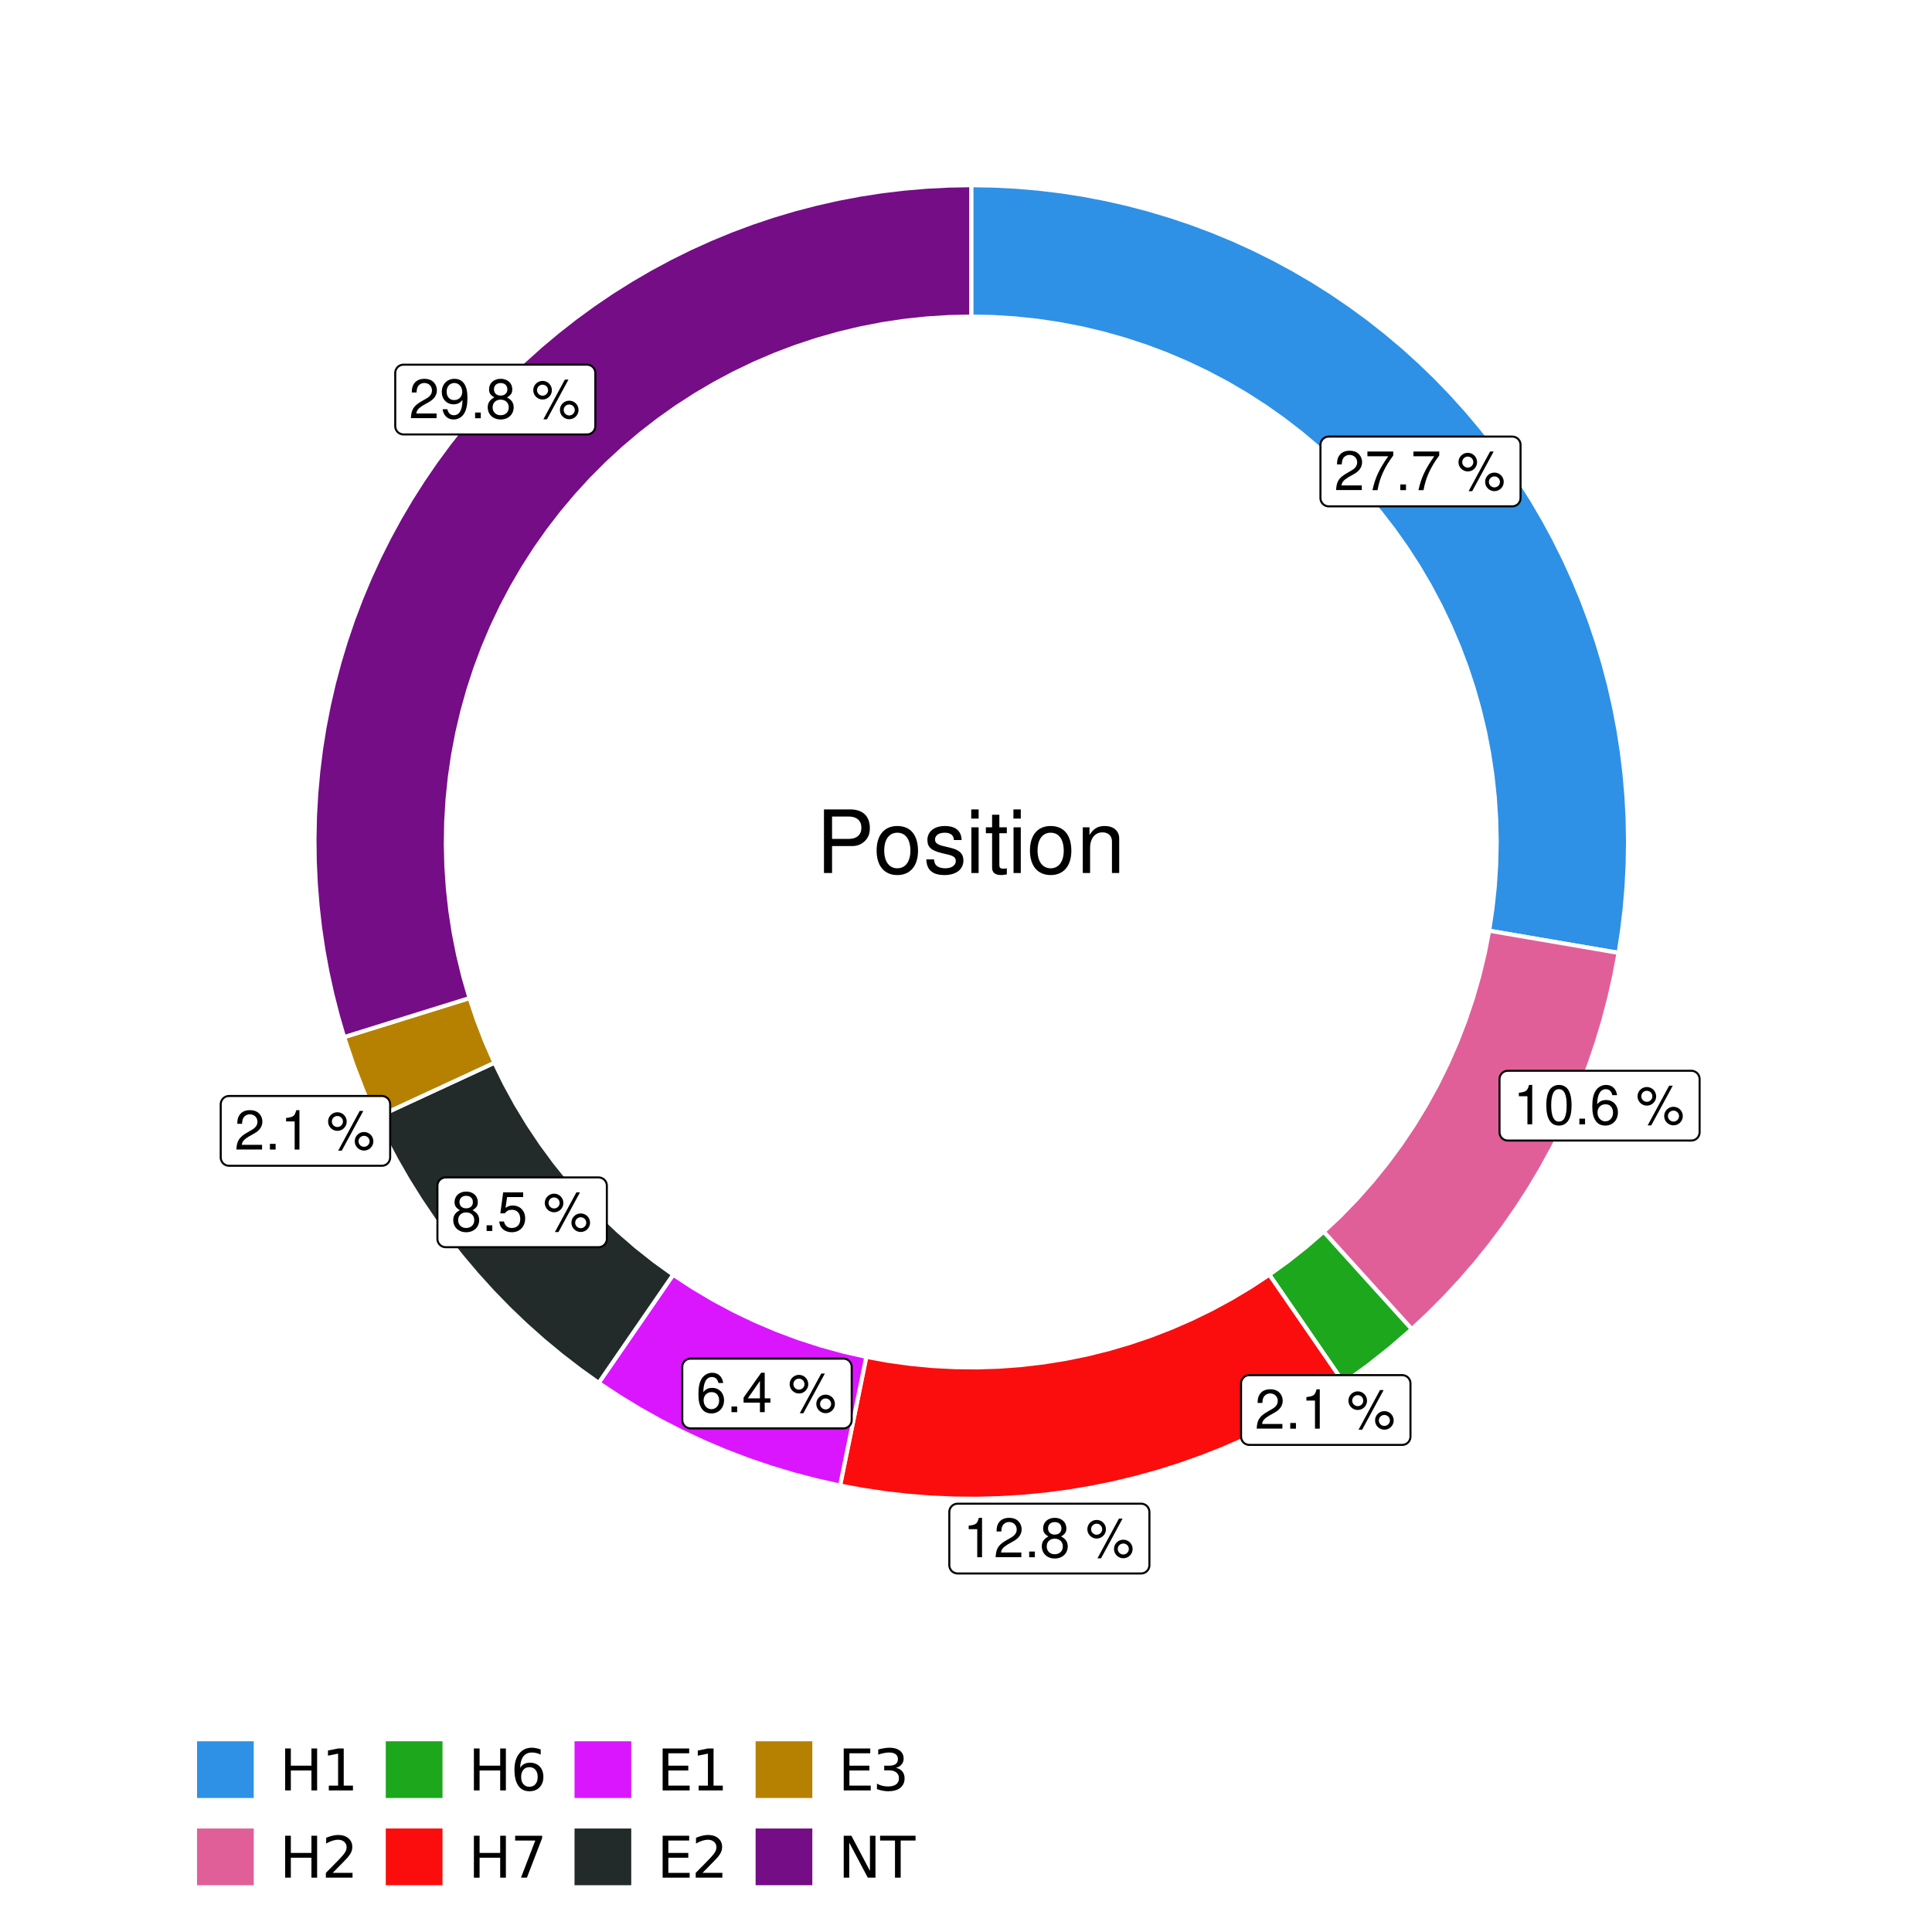
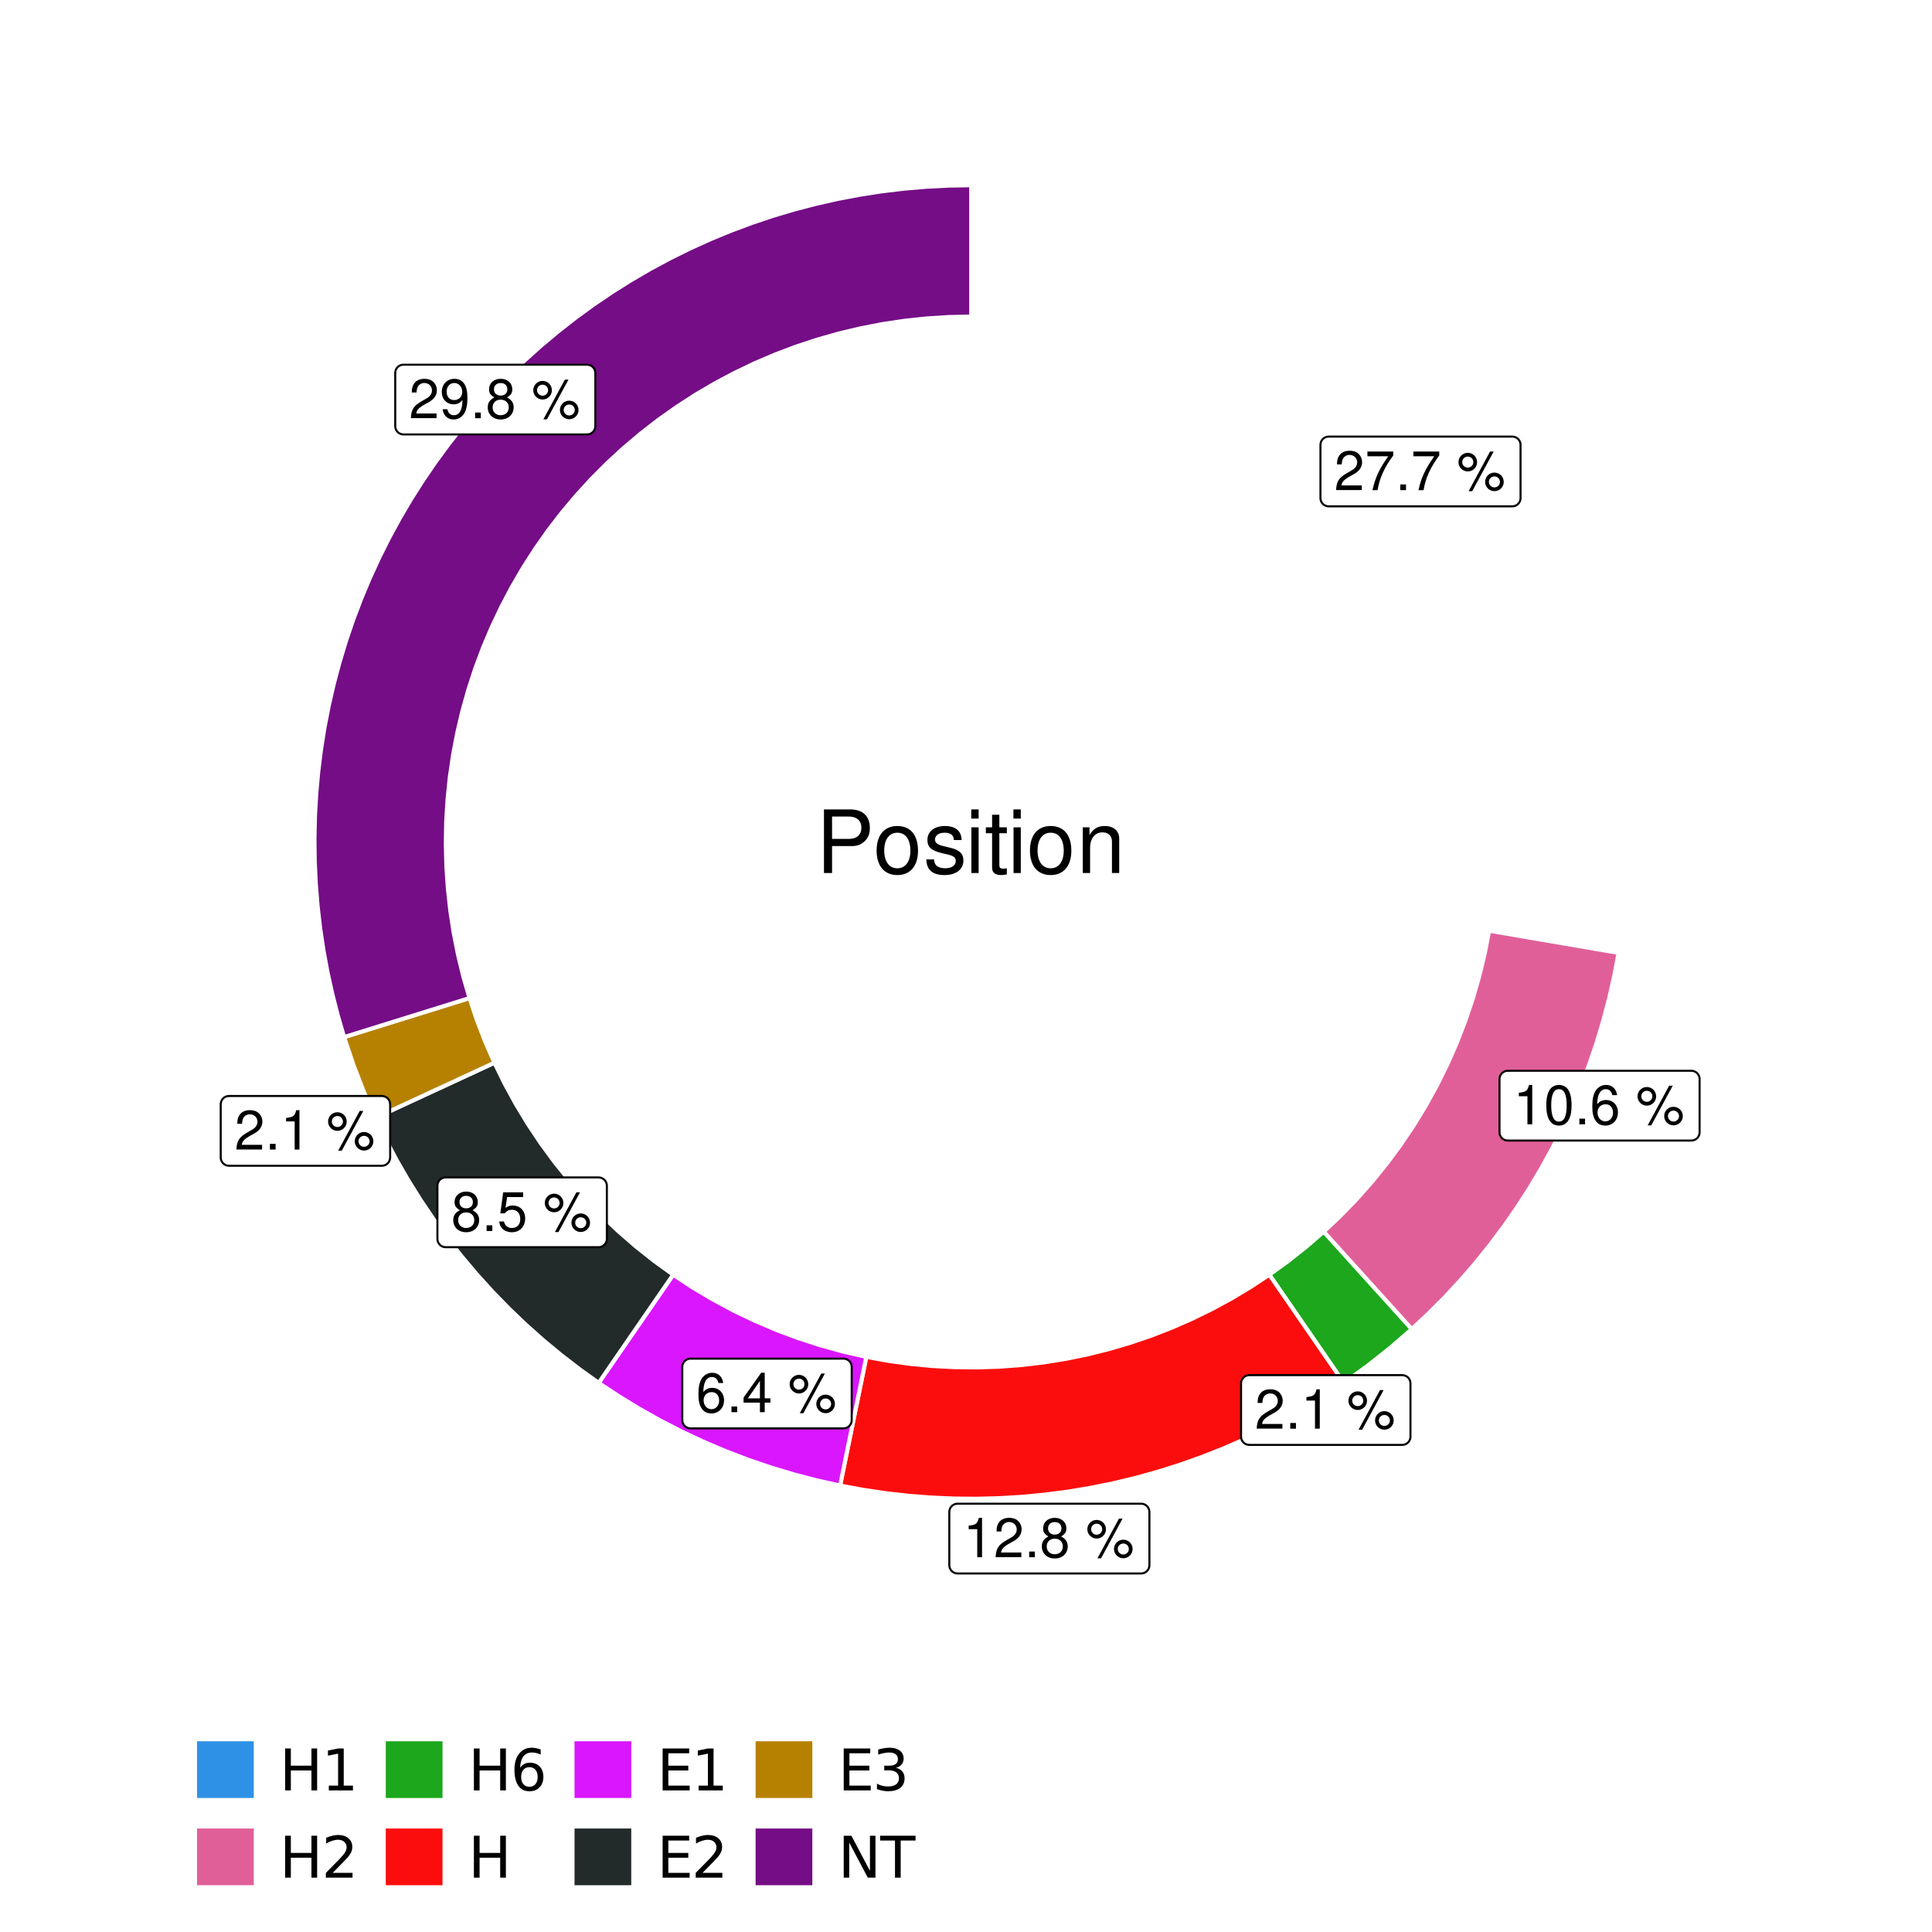
<svg xmlns="http://www.w3.org/2000/svg" xmlns:xlink="http://www.w3.org/1999/xlink" width="504pt" height="504pt" viewBox="0 0 504 504" version="1.1">
  <defs>
    <g>
      <symbol overflow="visible" id="glyph0-0">
        <path style="stroke:none;" d="" />
      </symbol>
      <symbol overflow="visible" id="glyph0-1">
        <path style="stroke:none;" d="M 7.188 -1.234 L 1.891 -1.234 C 2.016 -2.094 2.469 -2.625 3.719 -3.391 L 5.141 -4.188 C 6.547 -4.969 7.266 -6.016 7.266 -7.281 C 7.266 -8.141 6.922 -8.922 6.328 -9.484 C 5.734 -10.031 4.984 -10.281 4.031 -10.281 C 2.766 -10.281 1.812 -9.828 1.25 -8.938 C 0.891 -8.406 0.734 -7.766 0.719 -6.719 L 1.969 -6.719 C 2 -7.422 2.094 -7.828 2.266 -8.172 C 2.594 -8.797 3.234 -9.188 4 -9.188 C 5.141 -9.188 5.984 -8.359 5.984 -7.25 C 5.984 -6.422 5.516 -5.719 4.625 -5.203 L 3.312 -4.438 C 1.203 -3.234 0.594 -2.266 0.484 -0.016 L 7.188 -0.016 Z M 7.188 -1.234 " />
      </symbol>
      <symbol overflow="visible" id="glyph0-2">
        <path style="stroke:none;" d="M 7.391 -10.078 L 0.656 -10.078 L 0.656 -8.844 L 6.094 -8.844 C 3.703 -5.422 2.719 -3.312 1.969 0 L 3.297 0 C 3.859 -3.234 5.125 -6 7.391 -9.031 Z M 7.391 -10.078 " />
      </symbol>
      <symbol overflow="visible" id="glyph0-3">
        <path style="stroke:none;" d="M 2.719 -1.484 L 1.234 -1.484 L 1.234 0 L 2.719 0 Z M 2.719 -1.484 " />
      </symbol>
      <symbol overflow="visible" id="glyph0-4">
        <path style="stroke:none;" d="" />
      </symbol>
      <symbol overflow="visible" id="glyph0-5">
        <path style="stroke:none;" d="M 2.828 -9.734 C 1.5 -9.734 0.406 -8.641 0.406 -7.312 C 0.406 -5.969 1.5 -4.875 2.844 -4.875 C 4.172 -4.875 5.266 -5.969 5.266 -7.281 C 5.266 -8.656 4.188 -9.734 2.828 -9.734 Z M 2.828 -8.75 C 3.641 -8.75 4.281 -8.109 4.281 -7.297 C 4.281 -6.516 3.625 -5.875 2.844 -5.875 C 2.047 -5.875 1.391 -6.516 1.391 -7.312 C 1.391 -8.109 2.031 -8.75 2.828 -8.75 Z M 8.656 -10.078 L 3.047 0.281 L 3.984 0.281 L 9.594 -10.078 Z M 9.781 -4.578 C 8.453 -4.578 7.359 -3.5 7.359 -2.156 C 7.359 -0.812 8.453 0.266 9.797 0.266 C 11.125 0.266 12.219 -0.812 12.219 -2.141 C 12.219 -3.5 11.141 -4.578 9.781 -4.578 Z M 9.781 -3.578 C 10.594 -3.578 11.234 -2.938 11.234 -2.141 C 11.234 -1.359 10.578 -0.719 9.797 -0.719 C 8.984 -0.719 8.344 -1.359 8.344 -2.156 C 8.344 -2.938 8.984 -3.578 9.781 -3.578 Z M 9.781 -3.578 " />
      </symbol>
      <symbol overflow="visible" id="glyph0-6">
        <path style="stroke:none;" d="M 3.688 -7.328 L 3.688 0 L 4.938 0 L 4.938 -10.281 L 4.109 -10.281 C 3.672 -8.703 3.391 -8.484 1.453 -8.234 L 1.453 -7.328 Z M 3.688 -7.328 " />
      </symbol>
      <symbol overflow="visible" id="glyph0-7">
        <path style="stroke:none;" d="M 3.906 -10.281 C 2.969 -10.281 2.125 -9.859 1.594 -9.156 C 0.938 -8.25 0.609 -6.875 0.609 -4.984 C 0.609 -1.5 1.75 0.328 3.906 0.328 C 6.047 0.328 7.203 -1.5 7.203 -4.891 C 7.203 -6.875 6.891 -8.219 6.234 -9.156 C 5.703 -9.875 4.859 -10.281 3.906 -10.281 Z M 3.906 -9.172 C 5.266 -9.172 5.922 -7.797 5.922 -5 C 5.922 -2.078 5.281 -0.719 3.875 -0.719 C 2.562 -0.719 1.891 -2.141 1.891 -4.969 C 1.891 -7.797 2.562 -9.172 3.906 -9.172 Z M 3.906 -9.172 " />
      </symbol>
      <symbol overflow="visible" id="glyph0-8">
        <path style="stroke:none;" d="M 7.078 -7.609 C 6.844 -9.281 5.766 -10.281 4.219 -10.281 C 3.109 -10.281 2.125 -9.734 1.516 -8.812 C 0.875 -7.812 0.609 -6.562 0.609 -4.688 C 0.609 -2.953 0.859 -1.859 1.469 -0.953 C 2 -0.109 2.891 0.328 4 0.328 C 5.922 0.328 7.297 -1.109 7.297 -3.109 C 7.297 -5 6.016 -6.344 4.203 -6.344 C 3.219 -6.344 2.438 -5.969 1.891 -5.219 C 1.906 -7.766 2.703 -9.172 4.141 -9.172 C 5.016 -9.172 5.625 -8.609 5.828 -7.609 Z M 4.047 -5.234 C 5.266 -5.234 6.016 -4.375 6.016 -3.016 C 6.016 -1.719 5.156 -0.781 4.016 -0.781 C 2.844 -0.781 1.969 -1.766 1.969 -3.078 C 1.969 -4.344 2.812 -5.234 4.047 -5.234 Z M 4.047 -5.234 " />
      </symbol>
      <symbol overflow="visible" id="glyph0-9">
        <path style="stroke:none;" d="M 5.562 -5.422 C 6.609 -6.062 6.938 -6.562 6.938 -7.531 C 6.938 -9.156 5.703 -10.281 3.906 -10.281 C 2.141 -10.281 0.875 -9.156 0.875 -7.547 C 0.875 -6.562 1.203 -6.078 2.25 -5.422 C 1.094 -4.828 0.531 -4 0.531 -2.859 C 0.531 -0.984 1.906 0.328 3.906 0.328 C 5.906 0.328 7.297 -0.984 7.297 -2.859 C 7.297 -4 6.719 -4.828 5.562 -5.422 Z M 3.906 -9.172 C 4.984 -9.172 5.656 -8.531 5.656 -7.5 C 5.656 -6.547 4.969 -5.906 3.906 -5.906 C 2.844 -5.906 2.156 -6.547 2.156 -7.531 C 2.156 -8.531 2.844 -9.172 3.906 -9.172 Z M 3.906 -4.844 C 5.156 -4.844 6.016 -4.031 6.016 -2.828 C 6.016 -1.594 5.172 -0.781 3.875 -0.781 C 2.656 -0.781 1.812 -1.625 1.812 -2.812 C 1.812 -4.031 2.641 -4.844 3.906 -4.844 Z M 3.906 -4.844 " />
      </symbol>
      <symbol overflow="visible" id="glyph0-10">
        <path style="stroke:none;" d="M 4.656 -2.484 L 4.656 0 L 5.906 0 L 5.906 -2.484 L 7.391 -2.484 L 7.391 -3.609 L 5.906 -3.609 L 5.906 -10.281 L 4.984 -10.281 L 0.391 -3.812 L 0.391 -2.484 Z M 4.656 -3.609 L 1.5 -3.609 L 4.656 -8.141 Z M 4.656 -3.609 " />
      </symbol>
      <symbol overflow="visible" id="glyph0-11">
        <path style="stroke:none;" d="M 6.766 -10.078 L 1.562 -10.078 L 0.812 -4.594 L 1.969 -4.594 C 2.547 -5.297 3.031 -5.531 3.828 -5.531 C 5.172 -5.531 6.016 -4.609 6.016 -3.109 C 6.016 -1.656 5.172 -0.781 3.812 -0.781 C 2.719 -0.781 2.047 -1.344 1.75 -2.469 L 0.5 -2.469 C 0.672 -1.656 0.812 -1.25 1.109 -0.875 C 1.672 -0.109 2.703 0.328 3.844 0.328 C 5.875 0.328 7.297 -1.156 7.297 -3.281 C 7.297 -5.281 5.969 -6.641 4.031 -6.641 C 3.328 -6.641 2.766 -6.453 2.172 -6.031 L 2.578 -8.844 L 6.766 -8.844 Z M 6.766 -10.078 " />
      </symbol>
      <symbol overflow="visible" id="glyph0-12">
        <path style="stroke:none;" d="M 0.75 -2.344 C 1 -0.672 2.078 0.328 3.609 0.328 C 4.734 0.328 5.734 -0.219 6.328 -1.141 C 6.953 -2.141 7.234 -3.391 7.234 -5.266 C 7.234 -7 6.984 -8.094 6.391 -9 C 5.828 -9.844 4.953 -10.281 3.844 -10.281 C 1.922 -10.281 0.547 -8.844 0.547 -6.859 C 0.547 -4.969 1.812 -3.625 3.641 -3.625 C 4.594 -3.625 5.297 -3.969 5.938 -4.75 C 5.922 -2.188 5.141 -0.781 3.703 -0.781 C 2.812 -0.781 2.203 -1.344 2 -2.344 Z M 3.828 -9.188 C 4.984 -9.188 5.875 -8.203 5.875 -6.875 C 5.875 -5.609 5.016 -4.734 3.781 -4.734 C 2.578 -4.734 1.812 -5.594 1.812 -6.953 C 1.812 -8.25 2.656 -9.188 3.828 -9.188 Z M 3.828 -9.188 " />
      </symbol>
      <symbol overflow="visible" id="glyph1-0">
        <path style="stroke:none;" d="" />
      </symbol>
      <symbol overflow="visible" id="glyph1-1">
        <path style="stroke:none;" d="M 4.188 -7.031 L 9.406 -7.031 C 10.703 -7.031 11.719 -7.422 12.609 -8.219 C 13.609 -9.125 14.047 -10.203 14.047 -11.719 C 14.047 -14.844 12.203 -16.594 8.922 -16.594 L 2.078 -16.594 L 2.078 0 L 4.188 0 Z M 4.188 -8.906 L 4.188 -14.734 L 8.609 -14.734 C 10.625 -14.734 11.844 -13.641 11.844 -11.812 C 11.844 -10 10.625 -8.906 8.609 -8.906 Z M 4.188 -8.906 " />
      </symbol>
      <symbol overflow="visible" id="glyph1-2">
        <path style="stroke:none;" d="M 6.188 -12.266 C 2.828 -12.266 0.812 -9.875 0.812 -5.875 C 0.812 -1.844 2.828 0.531 6.219 0.531 C 9.578 0.531 11.609 -1.859 11.609 -5.781 C 11.609 -9.922 9.656 -12.266 6.188 -12.266 Z M 6.219 -10.516 C 8.359 -10.516 9.625 -8.766 9.625 -5.812 C 9.625 -2.984 8.312 -1.234 6.219 -1.234 C 4.094 -1.234 2.797 -2.984 2.797 -5.875 C 2.797 -8.766 4.094 -10.516 6.219 -10.516 Z M 6.219 -10.516 " />
      </symbol>
      <symbol overflow="visible" id="glyph1-3">
        <path style="stroke:none;" d="M 9.969 -8.609 C 9.953 -10.953 8.406 -12.266 5.641 -12.266 C 2.875 -12.266 1.062 -10.844 1.062 -8.625 C 1.062 -6.766 2.031 -5.875 4.844 -5.188 L 6.625 -4.766 C 7.938 -4.438 8.469 -3.969 8.469 -3.125 C 8.469 -1.984 7.359 -1.234 5.688 -1.234 C 4.672 -1.234 3.797 -1.531 3.328 -2.031 C 3.031 -2.375 2.891 -2.703 2.781 -3.547 L 0.781 -3.547 C 0.859 -0.797 2.406 0.531 5.531 0.531 C 8.531 0.531 10.453 -0.953 10.453 -3.25 C 10.453 -5.031 9.453 -6.016 7.078 -6.578 L 5.266 -7.016 C 3.703 -7.375 3.047 -7.875 3.047 -8.719 C 3.047 -9.828 4.031 -10.516 5.578 -10.516 C 7.109 -10.516 7.922 -9.859 7.969 -8.609 Z M 9.969 -8.609 " />
      </symbol>
      <symbol overflow="visible" id="glyph1-4">
        <path style="stroke:none;" d="M 3.422 -11.922 L 1.531 -11.922 L 1.531 0 L 3.422 0 Z M 3.422 -16.594 L 1.5 -16.594 L 1.5 -14.203 L 3.422 -14.203 Z M 3.422 -16.594 " />
      </symbol>
      <symbol overflow="visible" id="glyph1-5">
        <path style="stroke:none;" d="M 5.781 -11.922 L 3.828 -11.922 L 3.828 -15.203 L 1.938 -15.203 L 1.938 -11.922 L 0.312 -11.922 L 0.312 -10.375 L 1.938 -10.375 L 1.938 -1.359 C 1.938 -0.141 2.75 0.531 4.234 0.531 C 4.734 0.531 5.141 0.484 5.781 0.359 L 5.781 -1.234 C 5.516 -1.156 5.266 -1.141 4.875 -1.141 C 4.047 -1.141 3.828 -1.359 3.828 -2.203 L 3.828 -10.375 L 5.781 -10.375 Z M 5.781 -11.922 " />
      </symbol>
      <symbol overflow="visible" id="glyph1-6">
        <path style="stroke:none;" d="M 1.594 -11.922 L 1.594 0 L 3.5 0 L 3.5 -6.578 C 3.5 -9.016 4.781 -10.609 6.734 -10.609 C 8.234 -10.609 9.203 -9.703 9.203 -8.266 L 9.203 0 L 11.094 0 L 11.094 -9.016 C 11.094 -11 9.609 -12.266 7.312 -12.266 C 5.531 -12.266 4.391 -11.594 3.344 -9.922 L 3.344 -11.922 Z M 1.594 -11.922 " />
      </symbol>
      <symbol overflow="visible" id="glyph2-0">
        <path style="stroke:none;" d="M 0.75 2.656 L 0.75 -10.578 L 8.25 -10.578 L 8.25 2.656 Z M 1.594 1.812 L 7.406 1.812 L 7.406 -9.734 L 1.594 -9.734 Z M 1.594 1.812 " />
      </symbol>
      <symbol overflow="visible" id="glyph2-1">
        <path style="stroke:none;" d="M 1.469 -10.938 L 2.953 -10.938 L 2.953 -6.453 L 8.328 -6.453 L 8.328 -10.938 L 9.812 -10.938 L 9.812 0 L 8.328 0 L 8.328 -5.203 L 2.953 -5.203 L 2.953 0 L 1.469 0 Z M 1.469 -10.938 " />
      </symbol>
      <symbol overflow="visible" id="glyph2-2">
        <path style="stroke:none;" d="M 1.859 -1.25 L 4.281 -1.25 L 4.281 -9.594 L 1.641 -9.062 L 1.641 -10.406 L 4.266 -10.938 L 5.75 -10.938 L 5.75 -1.25 L 8.156 -1.25 L 8.156 0 L 1.859 0 Z M 1.859 -1.25 " />
      </symbol>
      <symbol overflow="visible" id="glyph2-3">
        <path style="stroke:none;" d="M 2.875 -1.25 L 8.047 -1.25 L 8.047 0 L 1.094 0 L 1.094 -1.25 C 1.656 -1.82 2.422 -2.598 3.391 -3.578 C 4.359 -4.555 4.969 -5.191 5.219 -5.484 C 5.695 -6.016 6.031 -6.461 6.219 -6.828 C 6.406 -7.203 6.5 -7.566 6.5 -7.922 C 6.5 -8.504 6.297 -8.977 5.891 -9.344 C 5.484 -9.707 4.953 -9.891 4.297 -9.891 C 3.828 -9.891 3.332 -9.805 2.812 -9.641 C 2.301 -9.484 1.754 -9.238 1.172 -8.906 L 1.172 -10.406 C 1.766 -10.645 2.32 -10.828 2.844 -10.953 C 3.363 -11.078 3.836 -11.141 4.266 -11.141 C 5.398 -11.141 6.301 -10.852 6.969 -10.281 C 7.645 -9.719 7.984 -8.961 7.984 -8.016 C 7.984 -7.566 7.898 -7.141 7.734 -6.734 C 7.566 -6.328 7.258 -5.852 6.812 -5.312 C 6.688 -5.164 6.297 -4.754 5.641 -4.078 C 4.992 -3.398 4.07 -2.457 2.875 -1.25 Z M 2.875 -1.25 " />
      </symbol>
      <symbol overflow="visible" id="glyph2-4">
        <path style="stroke:none;" d="M 4.953 -6.062 C 4.285 -6.062 3.758 -5.832 3.375 -5.375 C 2.988 -4.914 2.797 -4.297 2.797 -3.516 C 2.797 -2.723 2.988 -2.098 3.375 -1.641 C 3.758 -1.18 4.285 -0.953 4.953 -0.953 C 5.617 -0.953 6.145 -1.18 6.531 -1.641 C 6.914 -2.098 7.109 -2.723 7.109 -3.516 C 7.109 -4.297 6.914 -4.914 6.531 -5.375 C 6.145 -5.832 5.617 -6.062 4.953 -6.062 Z M 7.891 -10.688 L 7.891 -9.344 C 7.516 -9.52 7.141 -9.656 6.766 -9.75 C 6.391 -9.844 6.016 -9.891 5.641 -9.891 C 4.66 -9.891 3.91 -9.555 3.391 -8.891 C 2.879 -8.234 2.586 -7.238 2.516 -5.906 C 2.805 -6.332 3.164 -6.66 3.594 -6.891 C 4.031 -7.117 4.516 -7.234 5.047 -7.234 C 6.141 -7.234 7.004 -6.898 7.641 -6.234 C 8.273 -5.566 8.594 -4.66 8.594 -3.516 C 8.594 -2.391 8.258 -1.484 7.594 -0.797 C 6.938 -0.117 6.055 0.219 4.953 0.219 C 3.68 0.219 2.711 -0.266 2.047 -1.234 C 1.379 -2.211 1.047 -3.617 1.047 -5.453 C 1.047 -7.18 1.457 -8.562 2.281 -9.594 C 3.102 -10.625 4.203 -11.141 5.578 -11.141 C 5.953 -11.141 6.328 -11.098 6.703 -11.016 C 7.078 -10.941 7.473 -10.832 7.891 -10.688 Z M 7.891 -10.688 " />
      </symbol>
      <symbol overflow="visible" id="glyph2-5">
-         <path style="stroke:none;" d="M 1.234 -10.938 L 8.266 -10.938 L 8.266 -10.312 L 4.297 0 L 2.75 0 L 6.484 -9.688 L 1.234 -9.688 Z M 1.234 -10.938 " />
-       </symbol>
+         </symbol>
      <symbol overflow="visible" id="glyph2-6">
        <path style="stroke:none;" d="M 1.469 -10.938 L 8.391 -10.938 L 8.391 -9.688 L 2.953 -9.688 L 2.953 -6.453 L 8.156 -6.453 L 8.156 -5.203 L 2.953 -5.203 L 2.953 -1.25 L 8.516 -1.25 L 8.516 0 L 1.469 0 Z M 1.469 -10.938 " />
      </symbol>
      <symbol overflow="visible" id="glyph2-7">
        <path style="stroke:none;" d="M 6.094 -5.891 C 6.801 -5.742 7.352 -5.43 7.75 -4.953 C 8.145 -4.473 8.344 -3.879 8.344 -3.172 C 8.344 -2.098 7.969 -1.266 7.219 -0.672 C 6.477 -0.078 5.426 0.219 4.062 0.219 C 3.602 0.219 3.129 0.172 2.641 0.078 C 2.16 -0.016 1.66 -0.148 1.141 -0.328 L 1.141 -1.766 C 1.555 -1.523 2.004 -1.344 2.484 -1.219 C 2.973 -1.094 3.484 -1.031 4.016 -1.031 C 4.941 -1.031 5.648 -1.211 6.141 -1.578 C 6.629 -1.941 6.875 -2.473 6.875 -3.172 C 6.875 -3.816 6.645 -4.32 6.188 -4.688 C 5.738 -5.051 5.113 -5.234 4.312 -5.234 L 3.031 -5.234 L 3.031 -6.453 L 4.359 -6.453 C 5.086 -6.453 5.645 -6.598 6.031 -6.891 C 6.414 -7.18 6.609 -7.598 6.609 -8.141 C 6.609 -8.703 6.41 -9.133 6.016 -9.438 C 5.617 -9.738 5.051 -9.891 4.312 -9.891 C 3.906 -9.891 3.469 -9.844 3 -9.75 C 2.539 -9.664 2.031 -9.531 1.469 -9.344 L 1.469 -10.672 C 2.031 -10.828 2.555 -10.941 3.047 -11.016 C 3.535 -11.098 4 -11.141 4.438 -11.141 C 5.562 -11.141 6.453 -10.883 7.109 -10.375 C 7.766 -9.863 8.094 -9.172 8.094 -8.297 C 8.094 -7.691 7.914 -7.18 7.562 -6.766 C 7.219 -6.348 6.727 -6.055 6.094 -5.891 Z M 6.094 -5.891 " />
      </symbol>
      <symbol overflow="visible" id="glyph2-8">
        <path style="stroke:none;" d="M 1.469 -10.938 L 3.469 -10.938 L 8.312 -1.781 L 8.312 -10.938 L 9.75 -10.938 L 9.75 0 L 7.75 0 L 2.906 -9.141 L 2.906 0 L 1.469 0 Z M 1.469 -10.938 " />
      </symbol>
      <symbol overflow="visible" id="glyph2-9">
        <path style="stroke:none;" d="M -0.047 -10.938 L 9.203 -10.938 L 9.203 -9.688 L 5.328 -9.688 L 5.328 0 L 3.844 0 L 3.844 -9.688 L -0.047 -9.688 Z M -0.047 -10.938 " />
      </symbol>
    </g>
    <clipPath id="clip1">
      <path d="M 30.98 0 L 473.023 0 L 473.023 504 L 30.98 504 Z M 30.98 0 " />
    </clipPath>
    <clipPath id="clip2">
      <path d="M 39.199 5.48 L 467.543 5.48 L 467.543 433.824 L 39.199 433.824 Z M 39.199 5.48 " />
    </clipPath>
  </defs>
  <g id="surface4">
    <rect x="0" y="0" width="504" height="504" style="fill:rgb(100%,100%,100%);fill-opacity:1;stroke:none;" />
    <g clip-path="url(#clip1)" clip-rule="nonzero">
      <path style="fill-rule:nonzero;fill:rgb(100%,100%,100%);fill-opacity:1;stroke-width:1.067;stroke-linecap:round;stroke-linejoin:round;stroke:rgb(100%,100%,100%);stroke-opacity:1;stroke-miterlimit:10;" d="M 30.98 504 L 473.023 504 L 473.023 0 L 30.98 0 Z M 30.98 504 " />
    </g>
    <g clip-path="url(#clip2)" clip-rule="nonzero">
      <path style=" stroke:none;fill-rule:nonzero;fill:rgb(100%,100%,100%);fill-opacity:1;" d="M 39.199 433.824 L 467.543 433.824 L 467.543 5.48 L 39.199 5.48 Z M 39.199 433.824 " />
    </g>
-     <path style="fill-rule:nonzero;fill:rgb(18.039%,56.863%,89.804%);fill-opacity:1;stroke-width:1.067;stroke-linecap:butt;stroke-linejoin:miter;stroke:rgb(100%,100%,100%);stroke-opacity:1;stroke-miterlimit:10;" d="M 388.473 242.793 L 395.227 243.949 L 401.984 245.109 L 422.246 248.578 L 423.137 242.801 L 423.828 236.996 L 424.32 231.168 L 424.613 225.328 L 424.707 219.484 L 424.602 213.637 L 424.297 207.797 L 423.793 201.973 L 423.09 196.168 L 422.191 190.391 L 421.094 184.648 L 419.801 178.945 L 418.316 173.289 L 416.637 167.691 L 414.77 162.148 L 412.715 156.676 L 410.473 151.277 L 408.047 145.957 L 405.445 140.723 L 402.664 135.578 L 399.707 130.531 L 396.582 125.594 L 393.289 120.762 L 389.832 116.043 L 386.219 111.449 L 382.449 106.98 L 378.531 102.641 L 374.465 98.438 L 370.258 94.375 L 365.914 90.461 L 361.441 86.695 L 356.844 83.086 L 352.121 79.637 L 347.289 76.348 L 342.344 73.227 L 337.297 70.277 L 332.152 67.5 L 326.914 64.898 L 321.59 62.48 L 316.188 60.246 L 310.711 58.195 L 305.172 56.332 L 299.566 54.66 L 293.91 53.18 L 288.207 51.895 L 282.465 50.801 L 276.688 49.906 L 270.879 49.211 L 265.055 48.711 L 259.215 48.414 L 253.371 48.312 L 253.371 82.582 L 259.188 82.703 L 264.992 83.074 L 270.777 83.691 L 276.531 84.551 L 282.246 85.656 L 287.906 87.004 L 293.504 88.59 L 299.027 90.41 L 304.473 92.465 L 309.824 94.746 L 315.074 97.254 L 320.211 99.984 L 325.23 102.93 L 330.117 106.082 L 334.871 109.441 L 339.473 113 L 343.922 116.75 L 348.207 120.688 L 352.32 124.801 L 356.258 129.086 L 360.008 133.531 L 363.566 138.137 L 366.926 142.887 L 370.082 147.773 L 373.027 152.789 L 375.758 157.93 L 378.266 163.18 L 380.551 168.527 L 382.605 173.973 L 384.426 179.496 L 386.012 185.098 L 387.359 190.758 L 388.465 196.469 L 389.328 202.223 L 389.945 208.008 L 390.316 213.812 L 390.441 219.629 L 390.316 225.449 L 389.949 231.254 L 389.332 237.039 Z M 388.473 242.793 " />
    <path style="fill-rule:nonzero;fill:rgb(88.235%,37.255%,60%);fill-opacity:1;stroke-width:1.067;stroke-linecap:butt;stroke-linejoin:miter;stroke:rgb(100%,100%,100%);stroke-opacity:1;stroke-miterlimit:10;" d="M 345.301 321.32 L 349.898 326.406 L 354.492 331.488 L 359.09 336.574 L 368.285 346.738 L 372.668 342.633 L 376.902 338.379 L 380.988 333.977 L 384.918 329.434 L 388.684 324.754 L 392.285 319.949 L 395.715 315.02 L 398.969 309.973 L 402.043 304.812 L 404.938 299.551 L 407.645 294.188 L 410.164 288.738 L 412.488 283.199 L 414.617 277.582 L 416.547 271.898 L 418.277 266.145 L 419.809 260.336 L 421.129 254.48 L 422.246 248.578 L 401.984 245.109 L 395.227 243.949 L 388.473 242.793 L 387.312 248.766 L 385.887 254.684 L 384.203 260.531 L 382.258 266.297 L 380.062 271.973 L 377.613 277.547 L 374.922 283.004 L 371.988 288.336 L 368.824 293.531 L 365.43 298.586 L 361.816 303.48 L 357.988 308.211 L 353.957 312.77 L 349.723 317.141 Z M 345.301 321.32 " />
    <path style="fill-rule:nonzero;fill:rgb(10.98%,65.49%,10.98%);fill-opacity:1;stroke-width:1.067;stroke-linecap:butt;stroke-linejoin:miter;stroke:rgb(100%,100%,100%);stroke-opacity:1;stroke-miterlimit:10;" d="M 331.125 332.535 L 335.012 338.176 L 338.902 343.82 L 350.562 360.754 L 356.676 356.344 L 362.586 351.668 L 368.285 346.738 L 359.09 336.574 L 354.492 331.488 L 349.898 326.406 L 345.301 321.32 L 340.742 325.266 L 336.012 329.004 Z M 331.125 332.535 " />
    <path style="fill-rule:nonzero;fill:rgb(98.431%,5.098%,5.098%);fill-opacity:1;stroke-width:1.067;stroke-linecap:butt;stroke-linejoin:miter;stroke:rgb(100%,100%,100%);stroke-opacity:1;stroke-miterlimit:10;" d="M 225.996 353.961 L 224.625 360.676 L 221.891 374.105 L 220.52 380.82 L 219.152 387.539 L 225.043 388.633 L 230.969 389.52 L 236.918 390.199 L 242.891 390.668 L 248.879 390.93 L 254.867 390.984 L 260.855 390.824 L 266.836 390.461 L 272.801 389.883 L 278.738 389.102 L 284.648 388.109 L 290.52 386.914 L 296.344 385.512 L 302.113 383.91 L 307.828 382.105 L 313.473 380.102 L 319.047 377.902 L 324.539 375.508 L 329.945 372.926 L 335.254 370.156 L 340.469 367.199 L 345.57 364.066 L 350.562 360.754 L 338.902 343.82 L 335.012 338.176 L 331.125 332.535 L 326.277 335.723 L 321.301 338.703 L 316.203 341.473 L 310.992 344.02 L 305.676 346.348 L 300.27 348.449 L 294.777 350.316 L 289.211 351.953 L 283.582 353.352 L 277.895 354.508 L 272.168 355.426 L 266.406 356.102 L 260.617 356.531 L 254.82 356.715 L 249.02 356.652 L 243.227 356.348 L 237.449 355.793 L 231.703 355 Z M 225.996 353.961 " />
    <path style="fill-rule:nonzero;fill:rgb(85.49%,8.627%,100%);fill-opacity:1;stroke-width:1.067;stroke-linecap:butt;stroke-linejoin:miter;stroke:rgb(100%,100%,100%);stroke-opacity:1;stroke-miterlimit:10;" d="M 175.613 332.535 L 171.727 338.176 L 167.84 343.82 L 163.949 349.465 L 156.176 360.754 L 161.398 364.211 L 166.742 367.477 L 172.203 370.543 L 177.773 373.41 L 183.441 376.07 L 189.207 378.52 L 195.055 380.762 L 200.98 382.785 L 206.98 384.59 L 213.039 386.176 L 219.152 387.539 L 220.52 380.82 L 221.891 374.105 L 224.625 360.676 L 225.996 353.961 L 220.023 352.605 L 214.117 350.98 L 208.293 349.098 L 202.555 346.953 L 196.922 344.559 L 191.398 341.91 L 186 339.023 L 180.734 335.895 Z M 175.613 332.535 " />
    <path style="fill-rule:nonzero;fill:rgb(13.333%,16.471%,16.471%);fill-opacity:1;stroke-width:1.067;stroke-linecap:butt;stroke-linejoin:miter;stroke:rgb(100%,100%,100%);stroke-opacity:1;stroke-miterlimit:10;" d="M 128.98 277.234 L 110.324 285.871 L 104.102 288.75 L 97.883 291.629 L 100.543 297.117 L 103.398 302.508 L 106.441 307.793 L 109.676 312.969 L 113.086 318.023 L 116.676 322.957 L 120.441 327.758 L 124.375 332.418 L 128.469 336.941 L 132.723 341.312 L 137.133 345.531 L 141.688 349.586 L 146.383 353.48 L 151.215 357.203 L 156.176 360.754 L 163.949 349.465 L 167.84 343.82 L 171.727 338.176 L 175.613 332.535 L 170.668 328.961 L 165.887 325.176 L 161.281 321.176 L 156.852 316.98 L 152.617 312.59 L 148.582 308.016 L 144.758 303.266 L 141.145 298.352 L 137.754 293.277 L 134.594 288.062 L 131.664 282.711 Z M 128.98 277.234 " />
    <path style="fill-rule:nonzero;fill:rgb(71.373%,50.588%,0%);fill-opacity:1;stroke-width:1.067;stroke-linecap:butt;stroke-linejoin:miter;stroke:rgb(100%,100%,100%);stroke-opacity:1;stroke-miterlimit:10;" d="M 122.488 260.367 L 115.941 262.402 L 102.855 266.473 L 96.309 268.512 L 89.766 270.547 L 92.16 277.691 L 94.871 284.723 L 97.883 291.629 L 104.102 288.75 L 110.324 285.871 L 128.98 277.234 L 126.57 271.707 L 124.402 266.082 Z M 122.488 260.367 " />
    <path style="fill-rule:nonzero;fill:rgb(45.882%,5.098%,52.549%);fill-opacity:1;stroke-width:1.067;stroke-linecap:butt;stroke-linejoin:miter;stroke:rgb(100%,100%,100%);stroke-opacity:1;stroke-miterlimit:10;" d="M 253.371 82.582 L 253.371 48.312 L 247.539 48.414 L 241.715 48.711 L 235.902 49.207 L 230.109 49.898 L 224.348 50.789 L 218.613 51.875 L 212.926 53.156 L 207.281 54.629 L 201.691 56.293 L 196.16 58.148 L 190.695 60.188 L 185.305 62.414 L 179.992 64.82 L 174.766 67.41 L 169.629 70.172 L 164.59 73.109 L 159.652 76.215 L 154.824 79.488 L 150.113 82.926 L 145.52 86.52 L 141.051 90.266 L 136.711 94.164 L 132.508 98.207 L 128.441 102.391 L 124.523 106.711 L 120.754 111.164 L 117.141 115.738 L 113.68 120.438 L 110.387 125.25 L 107.254 130.168 L 104.293 135.195 L 101.504 140.316 L 98.895 145.531 L 96.461 150.832 L 94.207 156.215 L 92.141 161.668 L 90.262 167.191 L 88.57 172.773 L 87.07 178.406 L 85.762 184.094 L 84.648 189.816 L 83.73 195.578 L 83.012 201.367 L 82.488 207.176 L 82.16 213 L 82.035 218.828 L 82.105 224.66 L 82.375 230.488 L 82.844 236.301 L 83.508 242.098 L 84.371 247.863 L 85.43 253.602 L 86.684 259.297 L 88.129 264.949 L 89.766 270.547 L 96.309 268.512 L 102.855 266.473 L 115.941 262.402 L 122.488 260.367 L 120.871 254.762 L 119.5 249.094 L 118.367 243.371 L 117.48 237.609 L 116.84 231.809 L 116.445 225.992 L 116.301 220.16 L 116.402 214.328 L 116.754 208.508 L 117.352 202.707 L 118.195 196.934 L 119.285 191.203 L 120.617 185.527 L 122.188 179.91 L 123.996 174.363 L 126.039 168.902 L 128.316 163.531 L 130.816 158.262 L 133.539 153.102 L 136.477 148.066 L 139.629 143.156 L 142.984 138.387 L 146.543 133.766 L 150.293 129.301 L 154.23 124.996 L 158.348 120.863 L 162.637 116.91 L 167.09 113.145 L 171.699 109.57 L 176.453 106.195 L 181.352 103.027 L 186.379 100.066 L 191.523 97.328 L 196.785 94.805 L 202.148 92.512 L 207.602 90.449 L 213.141 88.617 L 218.75 87.023 L 224.426 85.672 L 230.152 84.562 L 235.918 83.695 L 241.719 83.078 L 247.539 82.707 Z M 253.371 82.582 " />
    <path style="fill-rule:nonzero;fill:rgb(100%,100%,100%);fill-opacity:1;stroke-width:0.533;stroke-linecap:round;stroke-linejoin:round;stroke:rgb(0%,0%,0%);stroke-opacity:1;stroke-miterlimit:10;" d="M 346.625 132.09 L 394.504 132.09 L 394.418 132.09 L 394.766 132.074 L 395.105 132.008 L 395.43 131.883 L 395.73 131.711 L 396 131.488 L 396.23 131.23 L 396.418 130.934 L 396.555 130.617 L 396.637 130.277 L 396.664 129.93 L 396.664 116.051 L 396.637 115.703 L 396.555 115.367 L 396.418 115.047 L 396.23 114.754 L 396 114.492 L 395.73 114.273 L 395.43 114.102 L 395.105 113.977 L 394.766 113.906 L 394.504 113.891 L 346.625 113.891 L 346.883 113.906 L 346.535 113.895 L 346.191 113.934 L 345.859 114.031 L 345.543 114.18 L 345.258 114.379 L 345.008 114.617 L 344.797 114.898 L 344.637 115.203 L 344.527 115.535 L 344.473 115.879 L 344.465 116.051 L 344.465 129.93 L 344.473 129.758 L 344.473 130.105 L 344.527 130.449 L 344.637 130.777 L 344.797 131.086 L 345.008 131.363 L 345.258 131.605 L 345.543 131.801 L 345.859 131.949 L 346.191 132.047 L 346.535 132.09 Z M 346.625 132.09 " />
    <g style="fill:rgb(0%,0%,0%);fill-opacity:1;">
      <use xlink:href="#glyph0-1" x="348.062" y="127.862" />
      <use xlink:href="#glyph0-2" x="356.062" y="127.862" />
      <use xlink:href="#glyph0-3" x="364.062" y="127.862" />
      <use xlink:href="#glyph0-2" x="368.062" y="127.862" />
      <use xlink:href="#glyph0-4" x="376.062" y="127.862" />
      <use xlink:href="#glyph0-5" x="380.062" y="127.862" />
    </g>
    <path style="fill-rule:nonzero;fill:rgb(100%,100%,100%);fill-opacity:1;stroke-width:0.533;stroke-linecap:round;stroke-linejoin:round;stroke:rgb(0%,0%,0%);stroke-opacity:1;stroke-miterlimit:10;" d="M 393.336 297.531 L 441.215 297.531 L 441.129 297.531 L 441.477 297.516 L 441.816 297.449 L 442.141 297.324 L 442.441 297.152 L 442.711 296.93 L 442.941 296.672 L 443.129 296.375 L 443.262 296.059 L 443.348 295.719 L 443.375 295.375 L 443.375 281.492 L 443.348 281.148 L 443.262 280.809 L 443.129 280.488 L 442.941 280.195 L 442.711 279.934 L 442.441 279.715 L 442.141 279.543 L 441.816 279.418 L 441.477 279.348 L 441.215 279.332 L 393.336 279.332 L 393.594 279.348 L 393.246 279.336 L 392.902 279.375 L 392.57 279.473 L 392.254 279.621 L 391.969 279.82 L 391.719 280.062 L 391.508 280.34 L 391.348 280.645 L 391.238 280.977 L 391.184 281.32 L 391.176 281.492 L 391.176 295.375 L 391.184 295.199 L 391.184 295.547 L 391.238 295.891 L 391.348 296.219 L 391.508 296.527 L 391.719 296.805 L 391.969 297.047 L 392.254 297.242 L 392.57 297.395 L 392.902 297.488 L 393.246 297.531 Z M 393.336 297.531 " />
    <g style="fill:rgb(0%,0%,0%);fill-opacity:1;">
      <use xlink:href="#glyph0-6" x="394.773" y="293.304" />
      <use xlink:href="#glyph0-7" x="402.773" y="293.304" />
      <use xlink:href="#glyph0-3" x="410.773" y="293.304" />
      <use xlink:href="#glyph0-8" x="414.773" y="293.304" />
      <use xlink:href="#glyph0-4" x="422.773" y="293.304" />
      <use xlink:href="#glyph0-5" x="426.773" y="293.304" />
    </g>
    <path style="fill-rule:nonzero;fill:rgb(100%,100%,100%);fill-opacity:1;stroke-width:0.533;stroke-linecap:round;stroke-linejoin:round;stroke:rgb(0%,0%,0%);stroke-opacity:1;stroke-miterlimit:10;" d="M 325.91 376.93 L 365.789 376.93 L 365.703 376.926 L 366.051 376.914 L 366.391 376.844 L 366.715 376.723 L 367.016 376.547 L 367.285 376.328 L 367.516 376.066 L 367.703 375.773 L 367.84 375.453 L 367.922 375.117 L 367.949 374.77 L 367.949 360.891 L 367.922 360.543 L 367.84 360.207 L 367.703 359.887 L 367.516 359.59 L 367.285 359.332 L 367.016 359.113 L 366.715 358.938 L 366.391 358.816 L 366.051 358.746 L 365.789 358.73 L 325.91 358.73 L 326.172 358.746 L 325.824 358.73 L 325.477 358.773 L 325.145 358.871 L 324.832 359.02 L 324.543 359.215 L 324.293 359.457 L 324.086 359.734 L 323.922 360.043 L 323.812 360.371 L 323.758 360.715 L 323.75 360.891 L 323.75 374.77 L 323.758 374.594 L 323.758 374.941 L 323.812 375.285 L 323.922 375.617 L 324.086 375.922 L 324.293 376.203 L 324.543 376.441 L 324.832 376.641 L 325.145 376.789 L 325.477 376.887 L 325.824 376.926 Z M 325.91 376.93 " />
    <g style="fill:rgb(0%,0%,0%);fill-opacity:1;">
      <use xlink:href="#glyph0-1" x="327.352" y="372.698" />
      <use xlink:href="#glyph0-3" x="335.352" y="372.698" />
      <use xlink:href="#glyph0-6" x="339.352" y="372.698" />
      <use xlink:href="#glyph0-4" x="347.352" y="372.698" />
      <use xlink:href="#glyph0-5" x="351.352" y="372.698" />
    </g>
    <path style="fill-rule:nonzero;fill:rgb(100%,100%,100%);fill-opacity:1;stroke-width:0.533;stroke-linecap:round;stroke-linejoin:round;stroke:rgb(0%,0%,0%);stroke-opacity:1;stroke-miterlimit:10;" d="M 249.805 410.469 L 297.688 410.469 L 297.598 410.465 L 297.945 410.449 L 298.289 410.383 L 298.613 410.258 L 298.914 410.086 L 299.184 409.863 L 299.414 409.605 L 299.598 409.312 L 299.734 408.992 L 299.816 408.652 L 299.848 408.309 L 299.848 394.426 L 299.816 394.082 L 299.734 393.742 L 299.598 393.422 L 299.414 393.129 L 299.184 392.867 L 298.914 392.648 L 298.613 392.477 L 298.289 392.352 L 297.945 392.281 L 297.688 392.266 L 249.805 392.266 L 250.066 392.281 L 249.719 392.27 L 249.375 392.309 L 249.039 392.406 L 248.727 392.555 L 248.441 392.754 L 248.191 392.996 L 247.98 393.273 L 247.82 393.582 L 247.711 393.91 L 247.652 394.254 L 247.645 394.426 L 247.645 408.309 L 247.652 408.133 L 247.652 408.48 L 247.711 408.824 L 247.82 409.152 L 247.98 409.461 L 248.191 409.738 L 248.441 409.98 L 248.727 410.176 L 249.039 410.328 L 249.375 410.422 L 249.719 410.465 Z M 249.805 410.469 " />
    <g style="fill:rgb(0%,0%,0%);fill-opacity:1;">
      <use xlink:href="#glyph0-6" x="251.246" y="406.237" />
      <use xlink:href="#glyph0-1" x="259.246" y="406.237" />
      <use xlink:href="#glyph0-3" x="267.246" y="406.237" />
      <use xlink:href="#glyph0-9" x="271.246" y="406.237" />
      <use xlink:href="#glyph0-4" x="279.246" y="406.237" />
      <use xlink:href="#glyph0-5" x="283.246" y="406.237" />
    </g>
    <path style="fill-rule:nonzero;fill:rgb(100%,100%,100%);fill-opacity:1;stroke-width:0.533;stroke-linecap:round;stroke-linejoin:round;stroke:rgb(0%,0%,0%);stroke-opacity:1;stroke-miterlimit:10;" d="M 180.145 372.621 L 220.023 372.621 L 219.938 372.621 L 220.285 372.605 L 220.625 372.539 L 220.949 372.414 L 221.25 372.242 L 221.52 372.02 L 221.75 371.762 L 221.938 371.465 L 222.074 371.148 L 222.156 370.809 L 222.184 370.461 L 222.184 356.582 L 222.156 356.234 L 222.074 355.898 L 221.938 355.578 L 221.75 355.285 L 221.52 355.023 L 221.25 354.805 L 220.949 354.633 L 220.625 354.508 L 220.285 354.438 L 220.023 354.422 L 180.145 354.422 L 180.406 354.438 L 180.059 354.426 L 179.711 354.465 L 179.379 354.562 L 179.062 354.711 L 178.777 354.91 L 178.527 355.152 L 178.32 355.43 L 178.156 355.734 L 178.047 356.066 L 177.992 356.41 L 177.984 356.582 L 177.984 370.461 L 177.992 370.289 L 177.992 370.637 L 178.047 370.98 L 178.156 371.309 L 178.32 371.617 L 178.527 371.895 L 178.777 372.137 L 179.062 372.332 L 179.379 372.48 L 179.711 372.578 L 180.059 372.621 Z M 180.145 372.621 " />
    <g style="fill:rgb(0%,0%,0%);fill-opacity:1;">
      <use xlink:href="#glyph0-8" x="181.586" y="368.394" />
      <use xlink:href="#glyph0-3" x="189.586" y="368.394" />
      <use xlink:href="#glyph0-10" x="193.586" y="368.394" />
      <use xlink:href="#glyph0-4" x="201.586" y="368.394" />
      <use xlink:href="#glyph0-5" x="205.586" y="368.394" />
    </g>
    <path style="fill-rule:nonzero;fill:rgb(100%,100%,100%);fill-opacity:1;stroke-width:0.533;stroke-linecap:round;stroke-linejoin:round;stroke:rgb(0%,0%,0%);stroke-opacity:1;stroke-miterlimit:10;" d="M 116.27 325.355 L 156.148 325.355 L 156.062 325.352 L 156.41 325.34 L 156.75 325.27 L 157.074 325.145 L 157.375 324.973 L 157.645 324.75 L 157.875 324.492 L 158.062 324.199 L 158.199 323.879 L 158.281 323.539 L 158.309 323.195 L 158.309 309.312 L 158.281 308.969 L 158.199 308.629 L 158.062 308.309 L 157.875 308.016 L 157.645 307.758 L 157.375 307.535 L 157.074 307.363 L 156.75 307.238 L 156.41 307.168 L 156.148 307.152 L 116.27 307.152 L 116.527 307.168 L 116.18 307.156 L 115.836 307.199 L 115.504 307.293 L 115.188 307.445 L 114.902 307.641 L 114.652 307.883 L 114.441 308.16 L 114.281 308.469 L 114.172 308.797 L 114.117 309.141 L 114.109 309.312 L 114.109 323.195 L 114.117 323.02 L 114.117 323.367 L 114.172 323.711 L 114.281 324.039 L 114.441 324.348 L 114.652 324.625 L 114.902 324.867 L 115.188 325.066 L 115.504 325.215 L 115.836 325.309 L 116.18 325.352 Z M 116.27 325.355 " />
    <g style="fill:rgb(0%,0%,0%);fill-opacity:1;">
      <use xlink:href="#glyph0-9" x="117.707" y="321.124" />
      <use xlink:href="#glyph0-3" x="125.707" y="321.124" />
      <use xlink:href="#glyph0-11" x="129.707" y="321.124" />
      <use xlink:href="#glyph0-4" x="137.707" y="321.124" />
      <use xlink:href="#glyph0-5" x="141.707" y="321.124" />
    </g>
    <path style="fill-rule:nonzero;fill:rgb(100%,100%,100%);fill-opacity:1;stroke-width:0.533;stroke-linecap:round;stroke-linejoin:round;stroke:rgb(0%,0%,0%);stroke-opacity:1;stroke-miterlimit:10;" d="M 59.738 304.113 L 99.621 304.113 L 99.531 304.109 L 99.879 304.098 L 100.219 304.027 L 100.547 303.902 L 100.848 303.73 L 101.117 303.508 L 101.348 303.25 L 101.531 302.957 L 101.668 302.637 L 101.75 302.297 L 101.781 301.953 L 101.781 288.07 L 101.75 287.727 L 101.668 287.387 L 101.531 287.066 L 101.348 286.773 L 101.117 286.516 L 100.848 286.293 L 100.547 286.121 L 100.219 285.996 L 99.879 285.926 L 99.621 285.91 L 59.738 285.91 L 60 285.926 L 59.652 285.914 L 59.309 285.957 L 58.973 286.051 L 58.66 286.199 L 58.375 286.398 L 58.121 286.641 L 57.914 286.918 L 57.754 287.227 L 57.641 287.555 L 57.586 287.898 L 57.578 288.07 L 57.578 301.953 L 57.586 301.777 L 57.586 302.125 L 57.641 302.469 L 57.754 302.797 L 57.914 303.105 L 58.121 303.383 L 58.375 303.625 L 58.66 303.824 L 58.973 303.973 L 59.309 304.066 L 59.652 304.109 Z M 59.738 304.113 " />
    <g style="fill:rgb(0%,0%,0%);fill-opacity:1;">
      <use xlink:href="#glyph0-1" x="61.18" y="299.882" />
      <use xlink:href="#glyph0-3" x="69.18" y="299.882" />
      <use xlink:href="#glyph0-6" x="73.18" y="299.882" />
      <use xlink:href="#glyph0-4" x="81.18" y="299.882" />
      <use xlink:href="#glyph0-5" x="85.18" y="299.882" />
    </g>
    <path style="fill-rule:nonzero;fill:rgb(100%,100%,100%);fill-opacity:1;stroke-width:0.533;stroke-linecap:round;stroke-linejoin:round;stroke:rgb(0%,0%,0%);stroke-opacity:1;stroke-miterlimit:10;" d="M 105.266 113.332 L 153.145 113.332 L 153.059 113.332 L 153.402 113.316 L 153.746 113.246 L 154.07 113.125 L 154.371 112.949 L 154.641 112.73 L 154.871 112.469 L 155.055 112.176 L 155.191 111.855 L 155.277 111.52 L 155.305 111.172 L 155.305 97.293 L 155.277 96.945 L 155.191 96.609 L 155.055 96.289 L 154.871 95.996 L 154.641 95.734 L 154.371 95.516 L 154.07 95.34 L 153.746 95.219 L 153.402 95.148 L 153.145 95.133 L 105.266 95.133 L 105.523 95.148 L 105.176 95.133 L 104.832 95.176 L 104.496 95.273 L 104.184 95.422 L 103.898 95.617 L 103.648 95.859 L 103.438 96.137 L 103.277 96.445 L 103.168 96.773 L 103.109 97.117 L 103.105 97.293 L 103.105 111.172 L 103.109 111 L 103.109 111.348 L 103.168 111.688 L 103.277 112.02 L 103.438 112.328 L 103.648 112.605 L 103.898 112.844 L 104.184 113.043 L 104.496 113.191 L 104.832 113.289 L 105.176 113.332 Z M 105.266 113.332 " />
    <g style="fill:rgb(0%,0%,0%);fill-opacity:1;">
      <use xlink:href="#glyph0-1" x="106.703" y="109.101" />
      <use xlink:href="#glyph0-12" x="114.703" y="109.101" />
      <use xlink:href="#glyph0-3" x="122.703" y="109.101" />
      <use xlink:href="#glyph0-9" x="126.703" y="109.101" />
      <use xlink:href="#glyph0-4" x="134.703" y="109.101" />
      <use xlink:href="#glyph0-5" x="138.703" y="109.101" />
    </g>
    <g style="fill:rgb(0%,0%,0%);fill-opacity:1;">
      <use xlink:href="#glyph1-1" x="212.871" y="227.746" />
      <use xlink:href="#glyph1-2" x="227.871" y="227.746" />
      <use xlink:href="#glyph1-3" x="240.871" y="227.746" />
      <use xlink:href="#glyph1-4" x="251.871" y="227.746" />
      <use xlink:href="#glyph1-5" x="256.871" y="227.746" />
      <use xlink:href="#glyph1-4" x="262.871" y="227.746" />
      <use xlink:href="#glyph1-2" x="267.871" y="227.746" />
      <use xlink:href="#glyph1-6" x="280.871" y="227.746" />
    </g>
    <path style=" stroke:none;fill-rule:nonzero;fill:rgb(100%,100%,100%);fill-opacity:1;" d="M 39.199 498.52 L 244.113 498.52 L 244.113 447.52 L 39.199 447.52 Z M 39.199 498.52 " />
    <path style=" stroke:none;fill-rule:nonzero;fill:rgb(100%,100%,100%);fill-opacity:1;" d="M 50.156 470.281 L 67.438 470.281 L 67.438 453 L 50.156 453 Z M 50.156 470.281 " />
    <path style="fill-rule:nonzero;fill:rgb(18.039%,56.863%,89.804%);fill-opacity:1;stroke-width:1.067;stroke-linecap:butt;stroke-linejoin:miter;stroke:rgb(100%,100%,100%);stroke-opacity:1;stroke-miterlimit:10;" d="M 50.867 469.574 L 66.73 469.574 L 66.73 453.711 L 50.867 453.711 Z M 50.867 469.574 " />
    <path style=" stroke:none;fill-rule:nonzero;fill:rgb(100%,100%,100%);fill-opacity:1;" d="M 50.156 493.043 L 67.438 493.043 L 67.438 475.762 L 50.156 475.762 Z M 50.156 493.043 " />
    <path style="fill-rule:nonzero;fill:rgb(88.235%,37.255%,60%);fill-opacity:1;stroke-width:1.067;stroke-linecap:butt;stroke-linejoin:miter;stroke:rgb(100%,100%,100%);stroke-opacity:1;stroke-miterlimit:10;" d="M 50.867 492.332 L 66.73 492.332 L 66.73 476.469 L 50.867 476.469 Z M 50.867 492.332 " />
-     <path style=" stroke:none;fill-rule:nonzero;fill:rgb(100%,100%,100%);fill-opacity:1;" d="M 99.395 470.281 L 116.676 470.281 L 116.676 453 L 99.395 453 Z M 99.395 470.281 " />
    <path style="fill-rule:nonzero;fill:rgb(10.98%,65.49%,10.98%);fill-opacity:1;stroke-width:1.067;stroke-linecap:butt;stroke-linejoin:miter;stroke:rgb(100%,100%,100%);stroke-opacity:1;stroke-miterlimit:10;" d="M 100.105 469.574 L 115.969 469.574 L 115.969 453.711 L 100.105 453.711 Z M 100.105 469.574 " />
    <path style=" stroke:none;fill-rule:nonzero;fill:rgb(100%,100%,100%);fill-opacity:1;" d="M 99.395 493.043 L 116.676 493.043 L 116.676 475.762 L 99.395 475.762 Z M 99.395 493.043 " />
    <path style="fill-rule:nonzero;fill:rgb(98.431%,5.098%,5.098%);fill-opacity:1;stroke-width:1.067;stroke-linecap:butt;stroke-linejoin:miter;stroke:rgb(100%,100%,100%);stroke-opacity:1;stroke-miterlimit:10;" d="M 100.105 492.332 L 115.969 492.332 L 115.969 476.469 L 100.105 476.469 Z M 100.105 492.332 " />
    <path style=" stroke:none;fill-rule:nonzero;fill:rgb(100%,100%,100%);fill-opacity:1;" d="M 148.633 470.281 L 165.914 470.281 L 165.914 453 L 148.633 453 Z M 148.633 470.281 " />
    <path style="fill-rule:nonzero;fill:rgb(85.49%,8.627%,100%);fill-opacity:1;stroke-width:1.067;stroke-linecap:butt;stroke-linejoin:miter;stroke:rgb(100%,100%,100%);stroke-opacity:1;stroke-miterlimit:10;" d="M 149.344 469.574 L 165.207 469.574 L 165.207 453.711 L 149.344 453.711 Z M 149.344 469.574 " />
    <path style=" stroke:none;fill-rule:nonzero;fill:rgb(100%,100%,100%);fill-opacity:1;" d="M 148.633 493.043 L 165.914 493.043 L 165.914 475.762 L 148.633 475.762 Z M 148.633 493.043 " />
    <path style="fill-rule:nonzero;fill:rgb(13.333%,16.471%,16.471%);fill-opacity:1;stroke-width:1.067;stroke-linecap:butt;stroke-linejoin:miter;stroke:rgb(100%,100%,100%);stroke-opacity:1;stroke-miterlimit:10;" d="M 149.344 492.332 L 165.207 492.332 L 165.207 476.469 L 149.344 476.469 Z M 149.344 492.332 " />
    <path style=" stroke:none;fill-rule:nonzero;fill:rgb(100%,100%,100%);fill-opacity:1;" d="M 195.875 470.281 L 213.156 470.281 L 213.156 453 L 195.875 453 Z M 195.875 470.281 " />
    <path style="fill-rule:nonzero;fill:rgb(71.373%,50.588%,0%);fill-opacity:1;stroke-width:1.067;stroke-linecap:butt;stroke-linejoin:miter;stroke:rgb(100%,100%,100%);stroke-opacity:1;stroke-miterlimit:10;" d="M 196.582 469.574 L 212.445 469.574 L 212.445 453.711 L 196.582 453.711 Z M 196.582 469.574 " />
    <path style=" stroke:none;fill-rule:nonzero;fill:rgb(100%,100%,100%);fill-opacity:1;" d="M 195.875 493.043 L 213.156 493.043 L 213.156 475.762 L 195.875 475.762 Z M 195.875 493.043 " />
    <path style="fill-rule:nonzero;fill:rgb(45.882%,5.098%,52.549%);fill-opacity:1;stroke-width:1.067;stroke-linecap:butt;stroke-linejoin:miter;stroke:rgb(100%,100%,100%);stroke-opacity:1;stroke-miterlimit:10;" d="M 196.582 492.332 L 212.445 492.332 L 212.445 476.469 L 196.582 476.469 Z M 196.582 492.332 " />
    <g style="fill:rgb(0%,0%,0%);fill-opacity:1;">
      <use xlink:href="#glyph2-1" x="72.918" y="467.064" />
      <use xlink:href="#glyph2-2" x="83.918" y="467.064" />
    </g>
    <g style="fill:rgb(0%,0%,0%);fill-opacity:1;">
      <use xlink:href="#glyph2-1" x="72.918" y="489.826" />
      <use xlink:href="#glyph2-3" x="83.918" y="489.826" />
    </g>
    <g style="fill:rgb(0%,0%,0%);fill-opacity:1;">
      <use xlink:href="#glyph2-1" x="122.156" y="467.064" />
      <use xlink:href="#glyph2-4" x="133.156" y="467.064" />
    </g>
    <g style="fill:rgb(0%,0%,0%);fill-opacity:1;">
      <use xlink:href="#glyph2-1" x="122.156" y="489.826" />
      <use xlink:href="#glyph2-5" x="133.156" y="489.826" />
    </g>
    <g style="fill:rgb(0%,0%,0%);fill-opacity:1;">
      <use xlink:href="#glyph2-6" x="171.395" y="467.064" />
      <use xlink:href="#glyph2-2" x="180.395" y="467.064" />
    </g>
    <g style="fill:rgb(0%,0%,0%);fill-opacity:1;">
      <use xlink:href="#glyph2-6" x="171.395" y="489.826" />
      <use xlink:href="#glyph2-3" x="180.395" y="489.826" />
    </g>
    <g style="fill:rgb(0%,0%,0%);fill-opacity:1;">
      <use xlink:href="#glyph2-6" x="218.633" y="467.064" />
      <use xlink:href="#glyph2-7" x="227.633" y="467.064" />
    </g>
    <g style="fill:rgb(0%,0%,0%);fill-opacity:1;">
      <use xlink:href="#glyph2-8" x="218.633" y="489.826" />
      <use xlink:href="#glyph2-9" x="229.633" y="489.826" />
    </g>
  </g>
</svg>